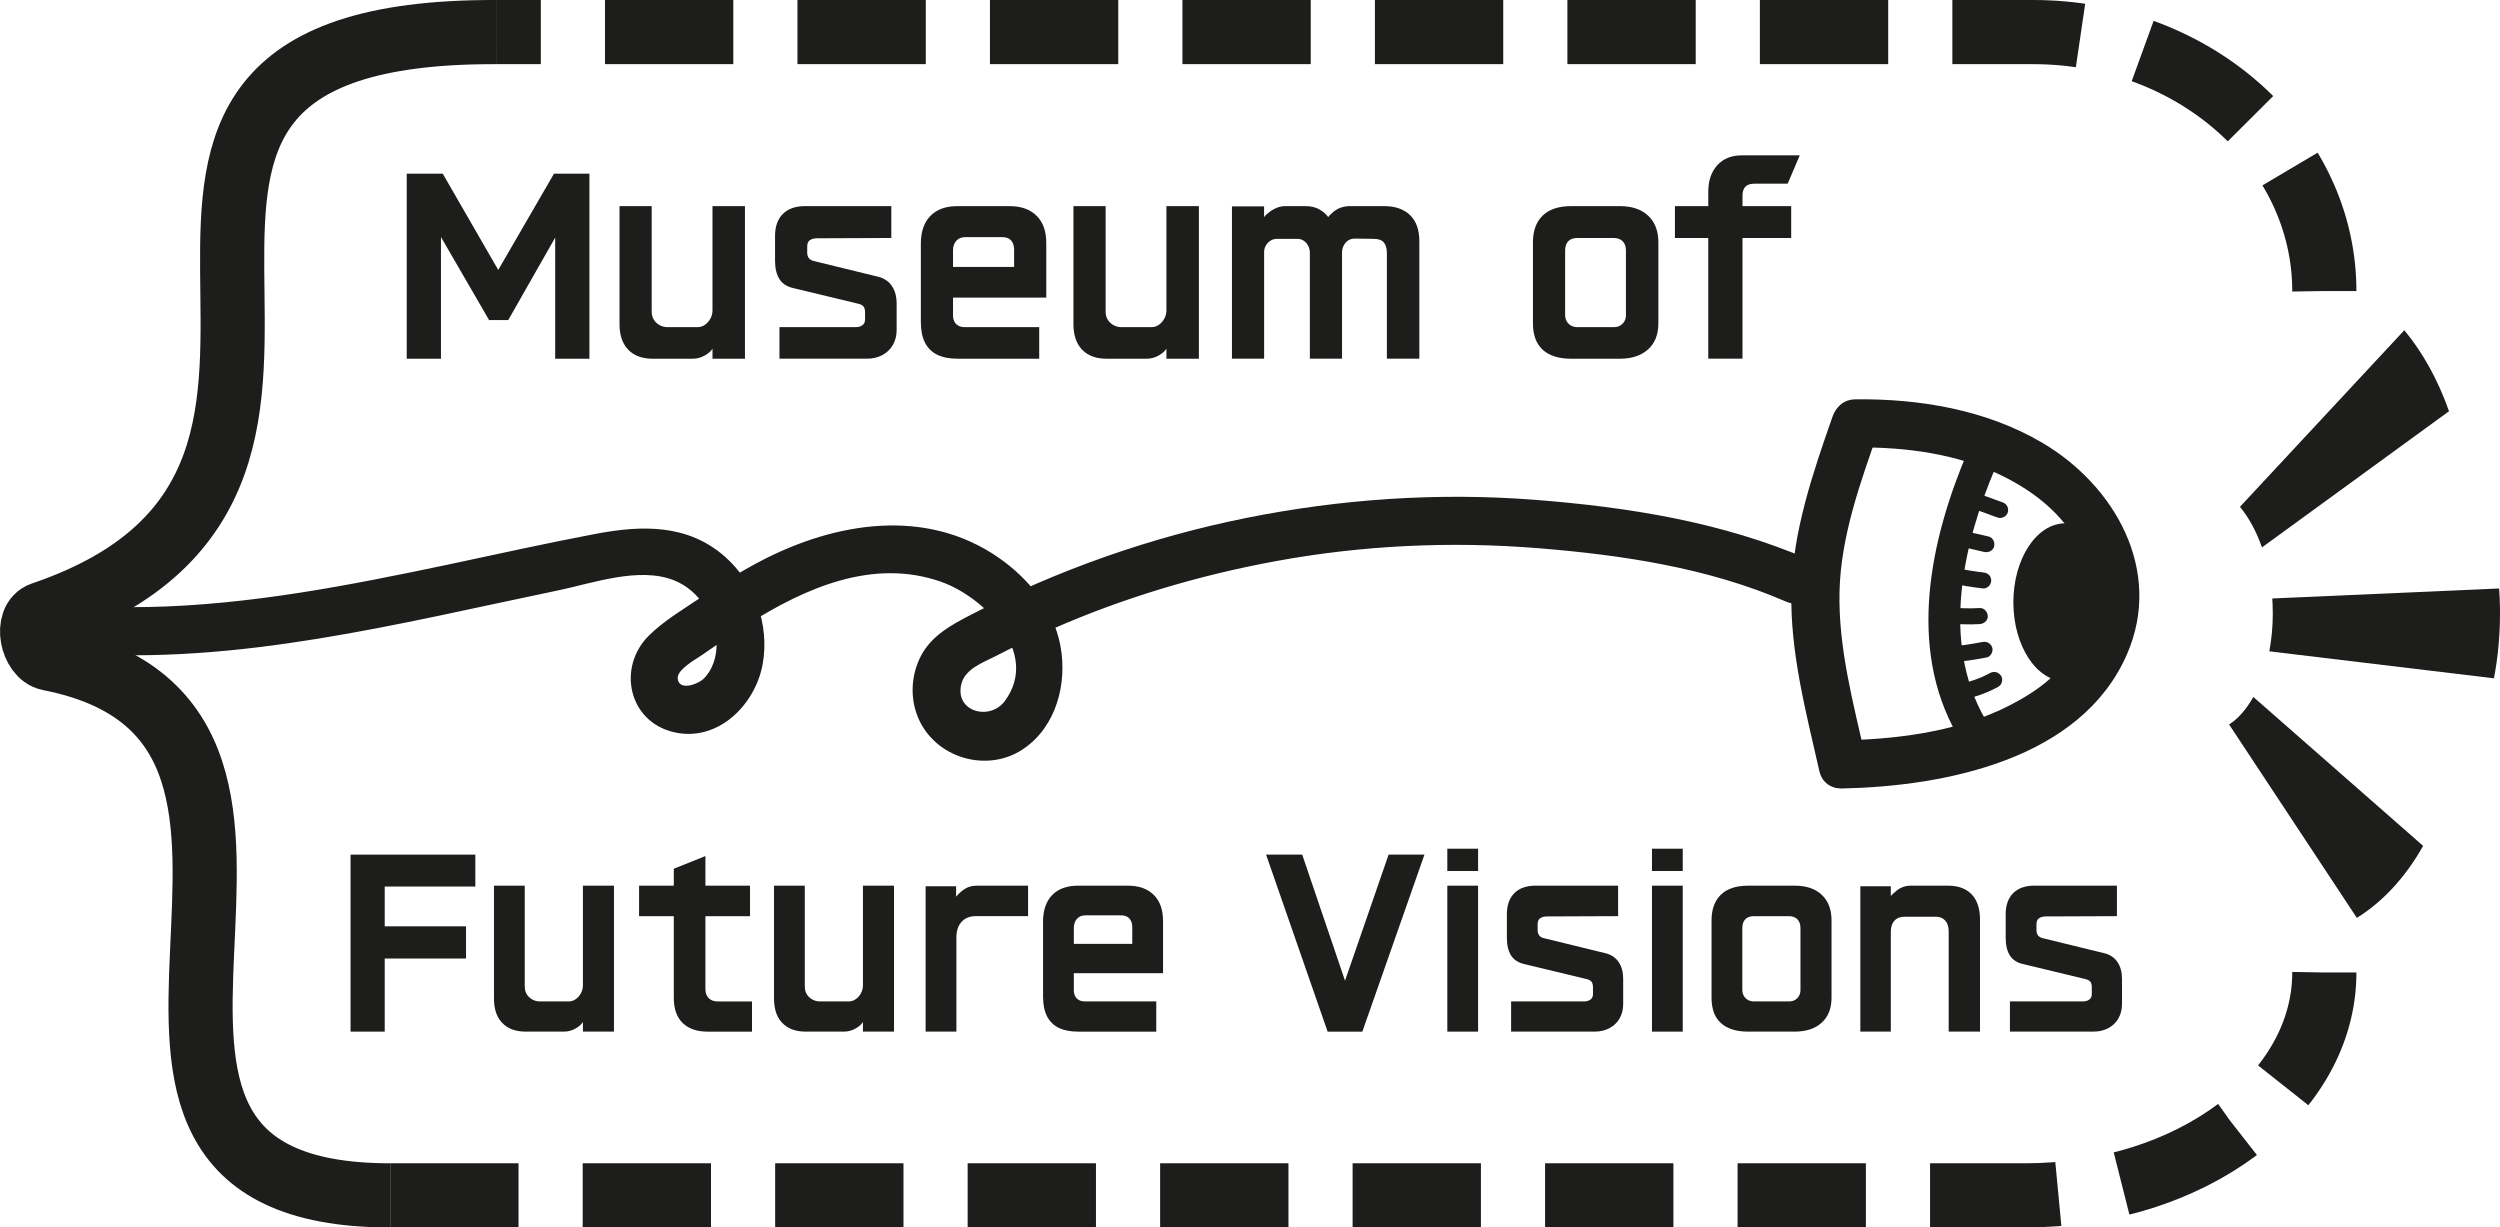
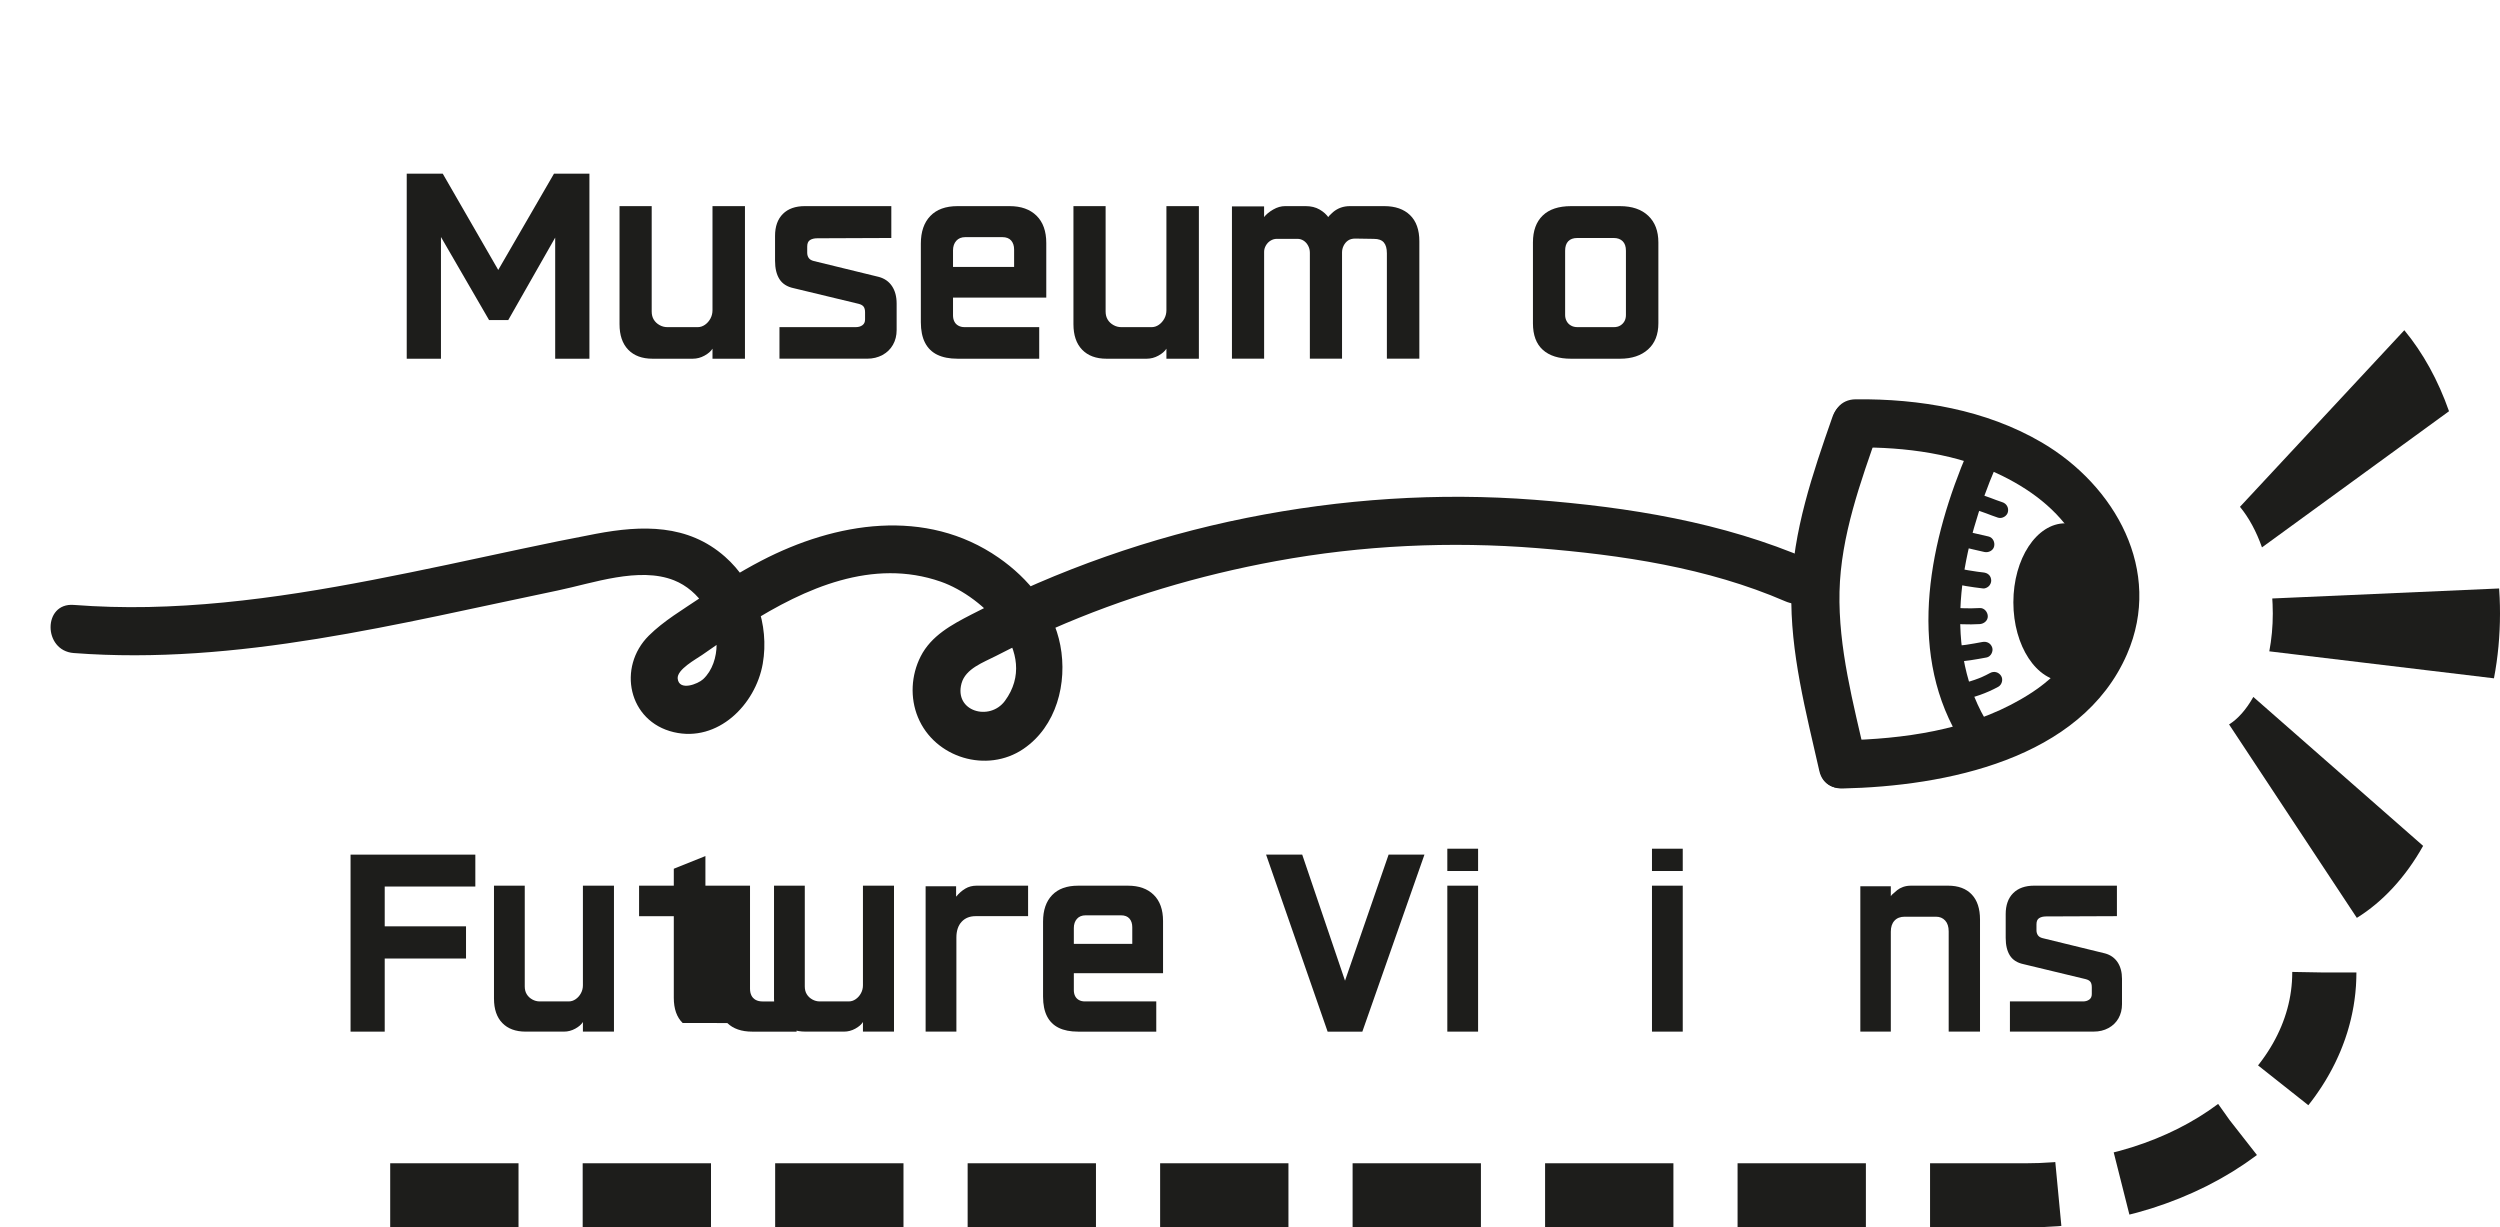
<svg xmlns="http://www.w3.org/2000/svg" id="Ebene_1" viewBox="0 0 194.824 95.655">
-   <path d="M30.408,93.155c-30.178,0-.056-36.619-26.578-41.831-1.352-.266-1.906-3.024-.541-3.487C35.109,37.04-.848,2.366,38.683,2.5" fill="none" stroke="#1d1d1b" stroke-miterlimit="10" stroke-width="5" />
  <rect x="30.408" y="12.59" width="116.952" height="16.186" fill="none" />
  <path d="M31.696,13.533h2.806l4.945,8.579h-1.242l4.968-8.579h2.76v14.421h-2.668v-10.649l.598.161-4.255,7.476h-1.495l-4.37-7.544.621-.161v10.718h-2.668v-14.421Z" fill="#1d1d1b" />
  <path d="M48.957,27.253c-.452-.468-.678-1.131-.678-1.99v-9.199h2.507v8.211c0,.245.054.456.161.632.107.177.256.318.448.426s.395.161.61.161h2.369c.199,0,.387-.062.563-.184.176-.123.318-.284.426-.483.107-.199.161-.414.161-.645v-8.118h2.53v11.891h-2.53v-.782c-.123.199-.33.38-.621.541-.292.161-.598.241-.92.241h-3.128c-.812,0-1.445-.233-1.897-.701Z" fill="#1d1d1b" />
  <path d="M60.744,25.493h5.957c.199,0,.368-.05.506-.149.138-.1.207-.249.207-.448v-.553c0-.199-.039-.349-.115-.448-.077-.1-.207-.173-.391-.219l-5.06-1.219c-.506-.107-.874-.341-1.104-.701s-.345-.84-.345-1.438v-1.933c0-.735.203-1.307.609-1.713s.978-.609,1.713-.609h6.739v2.483l-5.773.023c-.23,0-.418.046-.563.138-.146.092-.219.261-.219.506v.483c0,.153.038.287.115.402.076.115.207.195.391.241l5.083,1.242c.445.123.786.364,1.024.725.237.36.356.809.356,1.346v2.069c0,.43-.096.813-.288,1.15-.192.338-.464.602-.816.794-.353.191-.751.287-1.196.287h-6.831v-2.461Z" fill="#1d1d1b" />
  <path d="M73.038,27.644c-.422-.207-.74-.521-.955-.943-.215-.421-.322-.954-.322-1.598v-6.118c0-.92.245-1.637.736-2.15s1.196-.771,2.116-.771h4.071c.889,0,1.587.249,2.093.747.506.498.759,1.208.759,2.128v4.255h-8.878v-2.393h6.371v-1.356c0-.291-.077-.525-.23-.702-.154-.176-.384-.264-.69-.264h-2.875c-.307,0-.544.096-.713.287-.169.191-.253.441-.253.747v5.061c0,.184.035.345.104.482.069.139.172.246.311.322.138.077.299.115.483.115h5.819v2.461h-6.371c-.629,0-1.154-.104-1.576-.311Z" fill="#1d1d1b" />
  <path d="M84.331,27.253c-.452-.468-.678-1.131-.678-1.99v-9.199h2.507v8.211c0,.245.054.456.161.632.107.177.256.318.448.426s.395.161.61.161h2.369c.199,0,.387-.062.563-.184.176-.123.318-.284.426-.483.107-.199.161-.414.161-.645v-8.118h2.53v11.891h-2.53v-.782c-.123.199-.33.38-.621.541-.292.161-.598.241-.92.241h-3.128c-.812,0-1.445-.233-1.897-.701Z" fill="#1d1d1b" />
  <path d="M96.003,16.086h2.507v.828c.168-.215.406-.41.713-.587.307-.176.613-.264.92-.264h1.61c.414,0,.774.088,1.081.264.307.177.548.396.724.656s.28.521.311.781l-.805-.022c.03-.062.053-.123.069-.185.138-.383.391-.728.759-1.034.368-.307.805-.46,1.311-.46h2.668c.859,0,1.53.233,2.013.701s.725,1.146.725,2.035v9.154h-2.53v-8.211c0-.383-.08-.667-.241-.851-.161-.185-.418-.276-.771-.276l-1.449-.023c-.23,0-.418.05-.563.149-.146.101-.261.234-.345.403-.084.169-.126.345-.126.528v8.28h-2.507v-8.257c0-.199-.046-.383-.138-.552-.092-.169-.211-.3-.356-.392-.146-.092-.303-.138-.472-.138h-1.61c-.169,0-.33.046-.483.138s-.276.219-.368.38c-.092.161-.138.326-.138.494v8.326h-2.507v-11.868Z" fill="#1d1d1b" />
  <path d="M120.233,27.264c-.514-.46-.771-1.149-.771-2.069v-6.302c0-.905.253-1.603.759-2.094.506-.49,1.242-.735,2.208-.735h3.818c.936,0,1.668.249,2.197.747s.793,1.192.793,2.082v6.302c0,.874-.269,1.553-.805,2.035-.537.483-1.265.725-2.185.725h-3.818c-.951,0-1.683-.23-2.196-.69ZM126.271,25.366c.138-.084.245-.195.322-.333s.115-.299.115-.483v-5.014c0-.322-.084-.567-.253-.736-.169-.168-.399-.253-.69-.253h-2.852c-.307,0-.541.085-.701.253-.161.169-.242.414-.242.736v5.014c0,.169.038.326.115.472.076.146.188.261.333.345.146.085.318.127.517.127h2.829c.199,0,.368-.042.506-.127Z" fill="#1d1d1b" />
-   <path d="M133.125,18.547h-2.599v-2.483h2.599v-1.127c0-.859.234-1.545.702-2.059.467-.514,1.1-.771,1.897-.771h4.531l-.943,2.208h-2.576c-.338,0-.579.08-.725.241-.146.161-.219.388-.219.679v.828h3.795v2.483h-3.795v9.407h-2.668v-9.407Z" fill="#1d1d1b" />
  <rect x="26.087" y="65.699" width="141.893" height="20.175" fill="none" />
  <path d="M27.319,66.601h9.724v2.486h-7.062v3.102h6.336v2.508h-6.336v5.698h-2.662v-13.794Z" fill="#1d1d1b" />
  <path d="M39.145,79.724c-.433-.447-.649-1.081-.649-1.903v-8.8h2.398v7.854c0,.234.051.437.154.604.103.169.246.305.429.407.183.103.377.154.583.154h2.266c.19,0,.371-.059.539-.177.168-.117.304-.271.407-.462.103-.19.154-.396.154-.616v-7.766h2.42v11.374h-2.42v-.748c-.118.19-.315.363-.594.517-.279.154-.572.231-.88.231h-2.992c-.778,0-1.383-.224-1.815-.671Z" fill="#1d1d1b" />
-   <path d="M53.202,79.724c-.462-.447-.693-1.104-.693-1.969v-6.358h-2.706v-2.376h2.706v-1.32l2.464-.989v2.31h3.476v2.376h-3.476v5.654c0,.205.037.381.11.527.073.147.184.261.33.342.146.08.322.121.528.121h2.662v2.354h-3.454c-.836,0-1.485-.224-1.947-.671Z" fill="#1d1d1b" />
+   <path d="M53.202,79.724c-.462-.447-.693-1.104-.693-1.969v-6.358h-2.706v-2.376h2.706v-1.32l2.464-.989v2.31h3.476v2.376v5.654c0,.205.037.381.11.527.073.147.184.261.33.342.146.08.322.121.528.121h2.662v2.354h-3.454c-.836,0-1.485-.224-1.947-.671Z" fill="#1d1d1b" />
  <path d="M60.968,79.724c-.433-.447-.649-1.081-.649-1.903v-8.8h2.398v7.854c0,.234.051.437.154.604.103.169.246.305.429.407.183.103.377.154.583.154h2.266c.19,0,.371-.059.539-.177.168-.117.304-.271.407-.462.103-.19.154-.396.154-.616v-7.766h2.42v11.374h-2.42v-.748c-.118.19-.315.363-.594.517-.279.154-.572.231-.88.231h-2.992c-.778,0-1.383-.224-1.815-.671Z" fill="#1d1d1b" />
  <path d="M72.133,69.064h2.376v.814c.22-.265.458-.474.715-.627.256-.154.553-.231.891-.231h4.004v2.376h-4.092c-.455,0-.818.146-1.089.44-.271.293-.407.704-.407,1.231v7.326h-2.398v-11.33Z" fill="#1d1d1b" />
  <path d="M82.506,80.098c-.403-.198-.708-.499-.913-.902s-.308-.913-.308-1.528v-5.853c0-.88.234-1.565.704-2.057s1.144-.737,2.024-.737h3.894c.851,0,1.518.238,2.002.715.484.477.726,1.155.726,2.035v4.07h-8.492v-2.288h6.094v-1.298c0-.278-.073-.503-.22-.671-.147-.169-.367-.254-.66-.254h-2.75c-.293,0-.521.092-.682.275-.162.184-.242.422-.242.715v4.84c0,.177.033.33.099.462.066.133.165.235.297.309.132.073.286.11.462.11h5.566v2.354h-6.094c-.602,0-1.104-.099-1.507-.297Z" fill="#1d1d1b" />
  <path d="M98.665,66.601h2.816l3.63,10.692h-.594l3.696-10.692h2.794l-4.84,13.794h-2.706l-4.796-13.794Z" fill="#1d1d1b" />
  <path d="M112.789,66.139h2.398v1.738h-2.398v-1.738ZM112.789,69.02h2.398v11.374h-2.398v-11.374Z" fill="#1d1d1b" />
-   <path d="M117.76,78.041h5.698c.19,0,.352-.048.484-.144.132-.095.198-.238.198-.429v-.528c0-.19-.037-.333-.11-.429s-.198-.165-.374-.209l-4.84-1.166c-.484-.103-.836-.326-1.056-.671-.22-.345-.33-.804-.33-1.375v-1.849c0-.704.194-1.25.583-1.639.388-.389.935-.583,1.639-.583h6.446v2.376l-5.522.022c-.22,0-.4.044-.539.132-.14.088-.209.249-.209.483v.462c0,.147.036.275.11.386.073.109.198.187.374.23l4.862,1.188c.425.117.751.349.979.692.228.345.341.774.341,1.287v1.98c0,.41-.092.777-.275,1.1-.183.323-.443.576-.781.759-.337.184-.719.275-1.144.275h-6.534v-2.354Z" fill="#1d1d1b" />
  <path d="M128.738,66.139h2.398v1.738h-2.398v-1.738ZM128.738,69.02h2.398v11.374h-2.398v-11.374Z" fill="#1d1d1b" />
-   <path d="M134.117,79.734c-.492-.439-.737-1.1-.737-1.979v-6.028c0-.865.242-1.532.726-2.002.484-.47,1.188-.704,2.112-.704h3.652c.895,0,1.595.238,2.101.715s.759,1.141.759,1.991v6.028c0,.836-.257,1.484-.77,1.946s-1.21.693-2.09.693h-3.652c-.91,0-1.61-.22-2.101-.66ZM139.892,77.92c.132-.081.234-.188.308-.319.073-.132.11-.286.11-.462v-4.796c0-.309-.081-.543-.242-.704-.162-.161-.382-.242-.66-.242h-2.728c-.293,0-.517.081-.671.242-.154.161-.231.396-.231.704v4.796c0,.161.036.312.11.451.073.14.179.249.319.33.139.08.304.121.495.121h2.706c.19,0,.352-.041.484-.121Z" fill="#1d1d1b" />
  <path d="M144.974,69.064h2.376v.771l.088-.11c.146-.132.282-.249.406-.353.125-.102.279-.187.463-.253.184-.065.393-.099.627-.099h2.883c.791,0,1.404.228,1.836.682.434.455.648,1.108.648,1.958v8.734h-2.441v-7.81c0-.367-.092-.649-.275-.848s-.422-.297-.715-.297h-2.441c-.338,0-.602.103-.792.308-.191.206-.286.492-.286.858v7.788h-2.376v-11.33Z" fill="#1d1d1b" />
  <path d="M156.634,78.041h5.698c.19,0,.352-.048.484-.144.132-.095.197-.238.197-.429v-.528c0-.19-.036-.333-.109-.429-.074-.096-.198-.165-.374-.209l-4.84-1.166c-.484-.103-.837-.326-1.057-.671s-.33-.804-.33-1.375v-1.849c0-.704.194-1.25.583-1.639s.936-.583,1.64-.583h6.445v2.376l-5.521.022c-.22,0-.4.044-.539.132-.14.088-.209.249-.209.483v.462c0,.147.036.275.109.386.073.109.198.187.374.23l4.862,1.188c.426.117.752.349.979.692.227.345.341.774.341,1.287v1.98c0,.41-.092.777-.275,1.1-.184.323-.443.576-.781.759-.337.184-.719.275-1.144.275h-6.534v-2.354Z" fill="#1d1d1b" />
  <path d="M144.607,34.869c3.882-.041,7.938.49,11.419,2.208,2.601,1.284,4.711,3.012,6.001,5.428.398.746.374.694.611,1.465.083.269.154.541.214.816.036.164.066.328.094.493.093.536-.024-.379.019.162.117,1.482.076,2.021-.366,3.37-.275.841-1.074,2.218-1.724,2.954-1.044,1.184-2.044,1.951-3.383,2.727-4.17,2.418-9.162,3.101-13.906,3.204-2.41.053-2.418,3.803,0,3.75,7.966-.174,18.6-2.24,22.172-10.468,2.823-6.501-.922-13.148-6.654-16.503-4.35-2.547-9.514-3.41-14.496-3.357-2.412.026-2.418,3.776,0,3.75h0Z" fill="#1d1d1b" />
  <path d="M145.393,59.073c-.959-4.239-2.142-8.587-2.04-12.969.101-4.342,1.644-8.558,3.062-12.612.798-2.283-2.823-3.264-3.616-.997-1.535,4.39-3.085,8.911-3.196,13.609s1.144,9.413,2.174,13.966c.532,2.353,4.149,1.357,3.616-.997h0Z" fill="#1d1d1b" />
  <path d="M153.365,35.139c-2.93,6.849-4.769,15.305-.827,22.148.803,1.394,2.964.136,2.159-1.262-3.453-5.993-1.737-13.632.827-19.625.626-1.463-1.527-2.738-2.159-1.262h0Z" fill="#1d1d1b" />
  <ellipse cx="160.948" cy="46.939" rx="4.047" ry="6.158" fill="#1d1d1b" />
  <path d="M153.834,39.704c.645.148,1.244.437,1.872.638.312.099.696-.117.769-.437.078-.341-.103-.662-.437-.769-.628-.201-1.227-.49-1.872-.638-.318-.073-.692.098-.769.437-.073.318.096.691.437.769h0Z" fill="#1d1d1b" />
  <path d="M152.233,42.463l2.401.551c.318.073.692-.098.769-.437.073-.318-.096-.691-.437-.769l-2.401-.551c-.318-.073-.692.098-.769.437-.073.318.096.691.437.769h0Z" fill="#1d1d1b" />
  <path d="M151.837,45.426c.9.172,1.802.33,2.713.433.149.017.341-.082.442-.183.108-.108.19-.286.183-.442-.007-.162-.06-.329-.183-.442-.13-.119-.268-.163-.442-.183-.113-.013-.226-.026-.339-.041-.032-.004-.063-.008-.095-.012.08.011.096.013.049.006-.054-.008-.108-.015-.162-.023-.204-.029-.407-.062-.61-.096-.408-.069-.815-.146-1.222-.223-.32-.061-.69.089-.769.437-.07.308.093.703.437.769h0Z" fill="#1d1d1b" />
  <path d="M151.601,48.561c.895.078,1.784.13,2.682.074.326-.02.641-.273.625-.625-.014-.321-.276-.647-.625-.625-.898.056-1.788.004-2.682-.074-.327-.029-.639.308-.625.625.016.363.275.594.625.625h0Z" fill="#1d1d1b" />
  <path d="M152.266,51.58c.86-.033,1.706-.188,2.551-.344.322-.059.534-.467.437-.769-.112-.345-.424-.5-.769-.437-.414.076-.827.155-1.244.215-.041.006-.081.011-.122.017.212-.033.041-.006-.006,0-.091.011-.183.021-.275.03-.19.018-.381.03-.572.037-.326.013-.641.279-.625.625.015.328.275.638.625.625h0Z" fill="#1d1d1b" />
  <path d="M152.809,54.548c1.018-.177,2.003-.531,2.911-1.024.288-.156.403-.577.224-.855-.188-.292-.548-.392-.855-.224-.219.119-.442.23-.669.33-.02.009-.174.08-.034.015-.06.028-.123.05-.185.074-.108.042-.217.082-.327.12-.455.157-.923.276-1.397.358-.323.056-.533.469-.437.769.113.348.423.497.769.437h0Z" fill="#1d1d1b" />
  <path d="M5.746,50.891c12.741.972,25.357-2.31,37.728-4.877,2.727-.566,6.328-1.872,9.054-.79,1.967.781,3.308,2.909,3.316,4.997.004.969-.322,2.034-1.05,2.709-.405.376-1.869.951-1.982-.041-.081-.713,1.444-1.525,1.898-1.845,1.169-.823,2.347-1.634,3.557-2.397,4.479-2.824,9.749-5.166,15.044-3.319,3.355,1.17,7.771,5.523,5.004,9.289-1.185,1.614-3.978.828-3.385-1.357.316-1.162,1.711-1.639,2.68-2.14,1.438-.743,2.9-1.44,4.381-2.092,5.569-2.452,11.468-4.203,17.449-5.302,6.708-1.232,13.587-1.556,20.384-1.009,6.531.526,13.238,1.517,19.291,4.137.936.405,2.001.269,2.565-.673.472-.788.255-2.164-.673-2.565-6.768-2.93-14.09-4.098-21.404-4.666-7.503-.583-15.085-.07-22.462,1.41-7.442,1.493-14.681,4.041-21.426,7.522-1.548.799-3.148,1.655-3.97,3.276-.742,1.464-.838,3.219-.211,4.737,1.309,3.17,5.382,4.391,8.215,2.47,2.587-1.754,3.446-5.137,2.881-8.079-.546-2.844-2.473-5.207-4.804-6.824-5.674-3.937-12.708-2.774-18.495.234-1.648.857-3.22,1.851-4.757,2.891-1.346.911-2.857,1.799-4.014,2.951-2.467,2.457-1.604,6.683,1.945,7.519,3.434.809,6.373-2.136,6.935-5.331.535-3.042-.622-6.295-2.942-8.342-2.896-2.555-6.458-2.462-10.053-1.785-3.879.731-7.733,1.6-11.595,2.413-7.673,1.615-15.429,3.135-23.293,3.292-1.941.039-3.88-.015-5.815-.163-2.407-.184-2.395,3.567,0,3.75h0Z" fill="#1d1d1b" />
-   <path d="M181.134,22.681c0-11.146-10.161-20.181-22.695-20.181H54.664c-5.335,0-10.669,0-16.004,0" fill="none" stroke="#1d1d1b" stroke-dasharray="10 5" stroke-miterlimit="10" stroke-width="5" />
  <path d="M30.408,93.155h127.414c12.875,0,23.312-7.776,23.312-17.369" fill="none" stroke="#1d1d1b" stroke-dasharray="10 5" stroke-miterlimit="10" stroke-width="5" />
  <path d="M183.668,71.529l-9.957-15.074c.689-.426,1.343-1.167,1.89-2.143l13.232,11.606c-1.355,2.421-3.141,4.361-5.165,5.611ZM194.353,52.861l-17.507-2.103c.18-.944.272-1.935.272-2.943,0-.242-.005-.487-.016-.732-.006-.144-.015-.294-.025-.444l17.679-.78c.017.242.031.486.042.73.018.415.026.821.026,1.225,0,1.714-.159,3.411-.471,5.046ZM176.275,42.658c-.435-1.237-1.028-2.331-1.715-3.162l12.808-13.762c1.459,1.766,2.631,3.889,3.483,6.313l-14.576,10.611Z" fill="#1d1d1b" />
</svg>